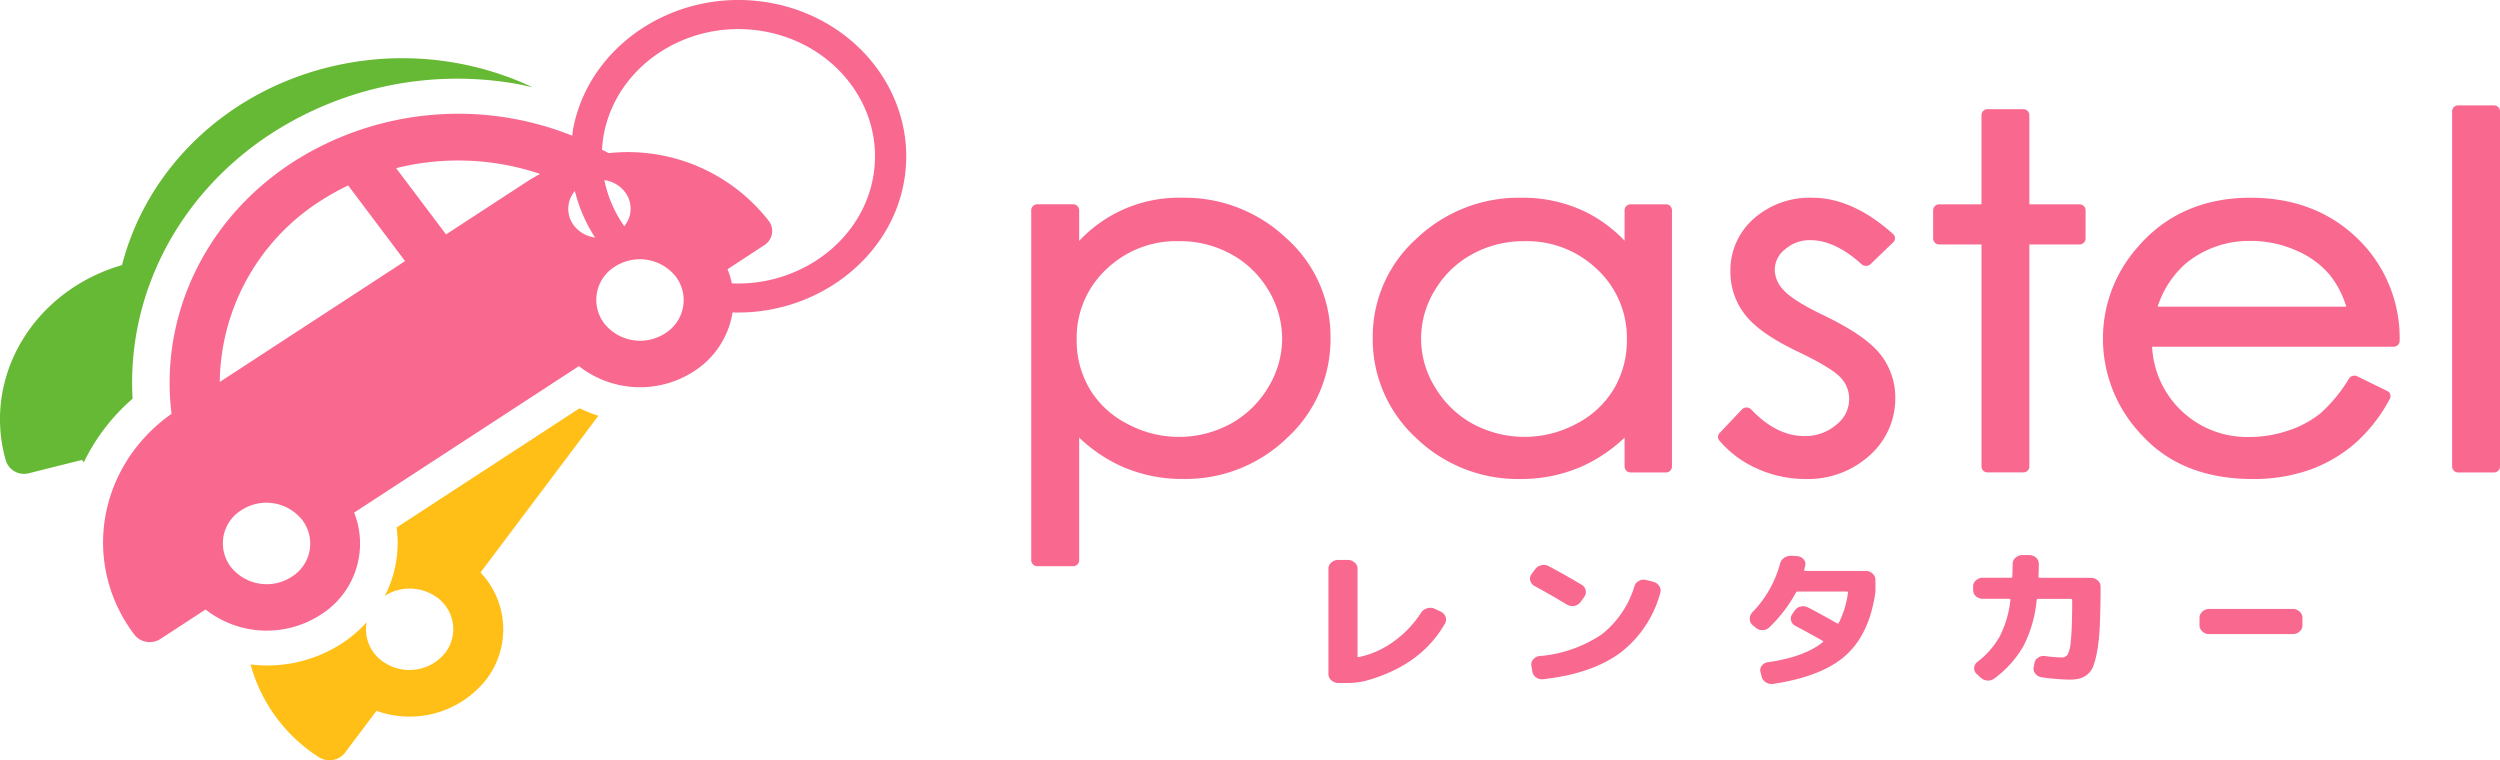
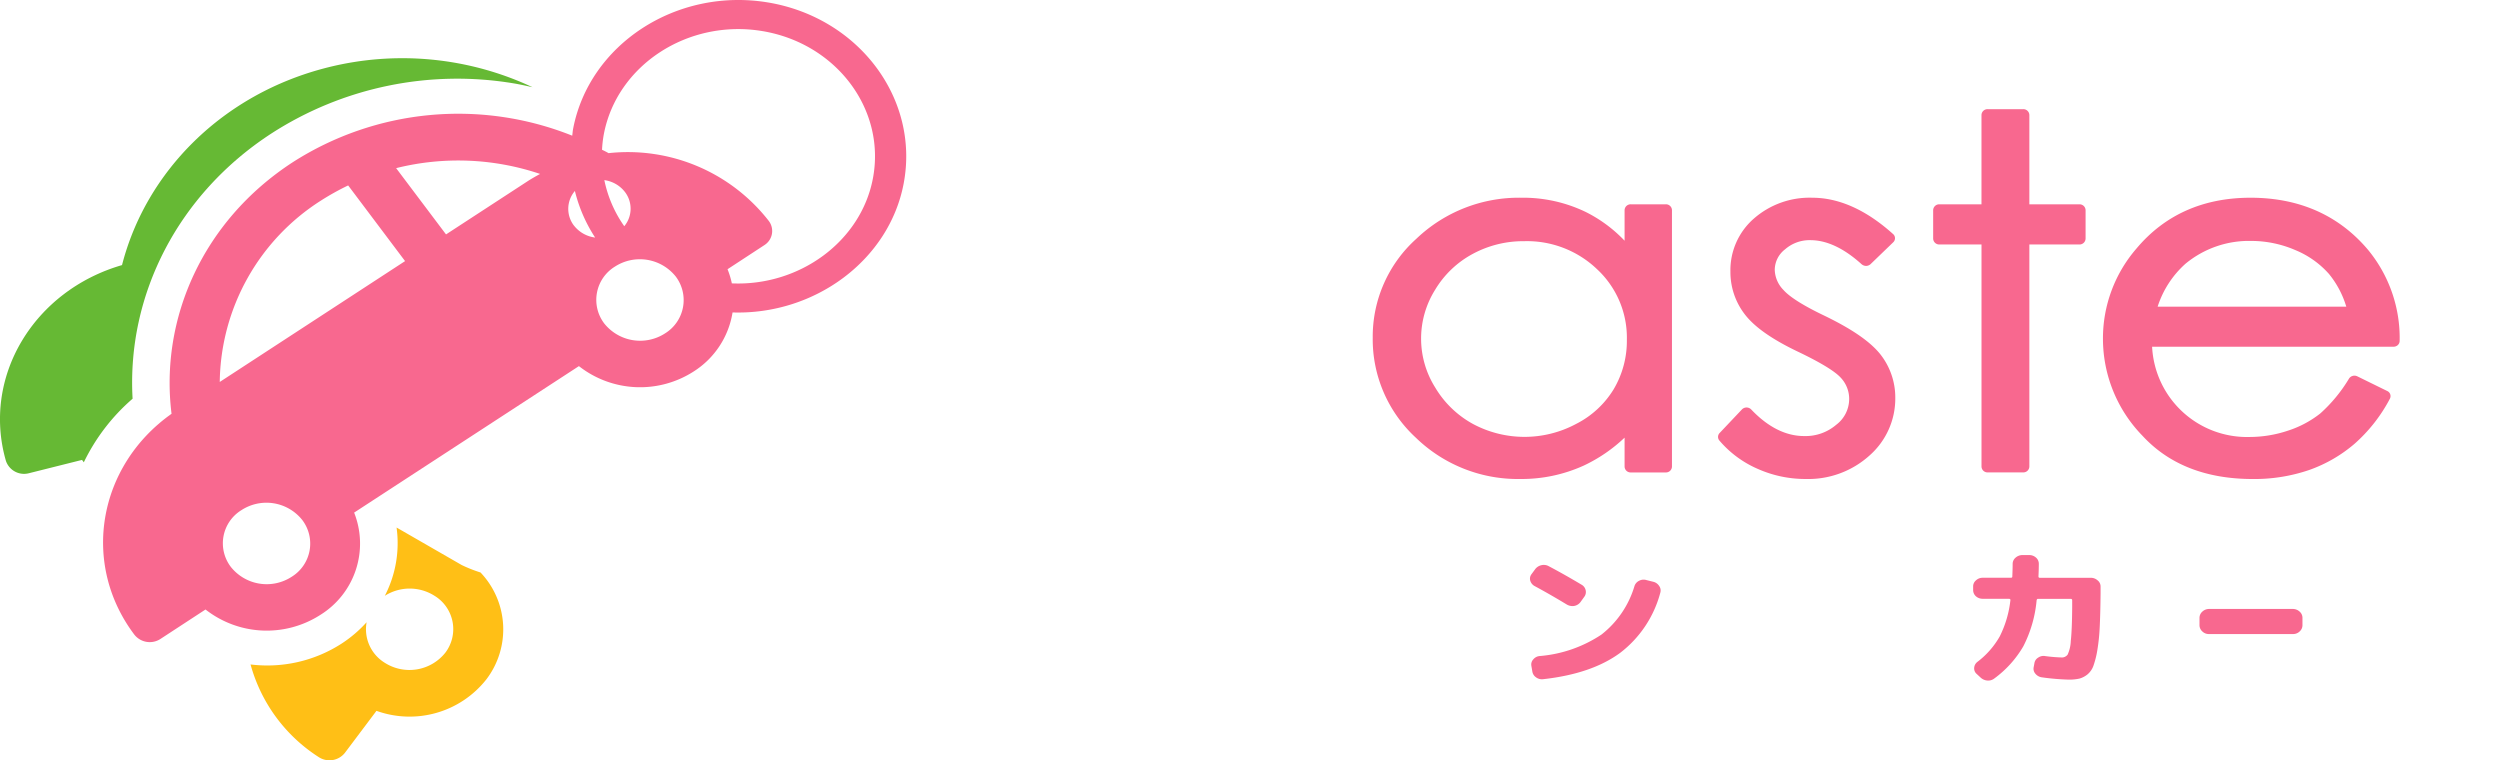
<svg xmlns="http://www.w3.org/2000/svg" id="logo" width="374.922" height="114.016" viewBox="0 0 374.922 114.016">
  <g id="グループ_34" data-name="グループ 34">
    <path id="パス_101" data-name="パス 101" d="M351.062,386.459a29.653,29.653,0,0,1,7.316-9.537c-.891-15.659,6.887-30.7,20.767-39.745a51.384,51.384,0,0,1,36.529-7.524c.9.157,1.789.354,2.678.55a45.988,45.988,0,0,0-30.648-2.981c-15.885,3.965-27.342,15.712-30.911,29.66-13.248,3.838-21.035,16.766-17.413,29.358a2.869,2.869,0,0,0,3.442,1.857l7.976-2C350.878,386.224,350.982,386.33,351.062,386.459Z" transform="translate(-338.493 -317.126)" fill="#66b934" />
-     <path id="パス_102" data-name="パス 102" d="M389.509,375.282l17.675-23.506a21,21,0,0,1-2.828-1.12L376.918,368.54a17.136,17.136,0,0,1-1.764,10.24,6.953,6.953,0,0,1,7.473.008,5.851,5.851,0,0,1,1.61,8.514,6.879,6.879,0,0,1-9.135,1.492,5.9,5.9,0,0,1-2.678-6.048,18.97,18.97,0,0,1-3.72,3.182,20.547,20.547,0,0,1-13.684,3.146,24.039,24.039,0,0,0,10.233,13.9,2.945,2.945,0,0,0,3.915-.644l4.736-6.3a14.657,14.657,0,0,0,16.476-4.714A12.377,12.377,0,0,0,389.509,375.282Z" transform="translate(-317.445 -289.427)" fill="#ffbf16" />
+     <path id="パス_102" data-name="パス 102" d="M389.509,375.282a21,21,0,0,1-2.828-1.12L376.918,368.54a17.136,17.136,0,0,1-1.764,10.24,6.953,6.953,0,0,1,7.473.008,5.851,5.851,0,0,1,1.61,8.514,6.879,6.879,0,0,1-9.135,1.492,5.9,5.9,0,0,1-2.678-6.048,18.97,18.97,0,0,1-3.72,3.182,20.547,20.547,0,0,1-13.684,3.146,24.039,24.039,0,0,0,10.233,13.9,2.945,2.945,0,0,0,3.915-.644l4.736-6.3a14.657,14.657,0,0,0,16.476-4.714A12.377,12.377,0,0,0,389.509,375.282Z" transform="translate(-317.445 -289.427)" fill="#ffbf16" />
    <path id="パス_103" data-name="パス 103" d="M444.94,322.089c-13.671-2.24-26.753,6.285-29.168,19.014-.057.33-.077.658-.123.978a46.016,46.016,0,0,0-41.936,3.995c-13.475,8.775-19.923,23.464-18.154,37.711-11.045,7.816-13.61,22.456-5.584,33.113a2.94,2.94,0,0,0,3.913.66l6.766-4.422a14.879,14.879,0,0,0,17.213.813,12.584,12.584,0,0,0,5.074-15.344l33.712-21.969a14.853,14.853,0,0,0,17.215.8,12.891,12.891,0,0,0,5.825-8.849c12.3.39,23.479-7.814,25.662-19.338C467.766,336.523,458.606,324.338,444.94,322.089Zm-21.487,33.57a18.446,18.446,0,0,1-2.988-6.914,4.7,4.7,0,0,1,3.1,1.793A4.115,4.115,0,0,1,423.452,355.66ZM373.57,408.234a6.869,6.869,0,0,1-9.137-1.507,5.835,5.835,0,0,1,1.61-8.491,6.868,6.868,0,0,1,9.137,1.5A5.846,5.846,0,0,1,373.57,408.234Zm-10.781-29.22a32.7,32.7,0,0,1,15.224-27.232,38.561,38.561,0,0,1,4.033-2.242l8.535,11.349Zm46.151-30.092-12.218,7.964-7.482-9.937a38.419,38.419,0,0,1,21.592.868C410.191,348.166,409.556,348.519,408.94,348.922Zm6.955,6.626a4.12,4.12,0,0,1,.155-5.178,22.536,22.536,0,0,0,3.033,6.986A4.765,4.765,0,0,1,415.9,355.547Zm13.673,16.182a6.882,6.882,0,0,1-9.13-1.505,5.85,5.85,0,0,1,1.614-8.51,6.886,6.886,0,0,1,9.128,1.495A5.859,5.859,0,0,1,429.568,371.729Zm31.175-23.246c-1.792,9.48-11.038,16.186-21.156,15.746a12.6,12.6,0,0,0-.646-2.123l5.5-3.6a2.5,2.5,0,0,0,.691-3.635A26.785,26.785,0,0,0,421.095,344.7c-.318-.193-.65-.349-.975-.508a17.284,17.284,0,0,1,.268-2.329c1.962-10.356,12.611-17.308,23.736-15.475S462.708,338.134,460.743,348.483Z" transform="translate(-329.833 -321.732)" fill="#f8688f" />
  </g>
  <g id="グループ_35" data-name="グループ 35" transform="translate(154.653 15.798)">
-     <path id="パス_104" data-name="パス 104" d="M429.146,335.74a20.5,20.5,0,0,0-15.442,6.474V337.6a.907.907,0,0,0-.937-.876h-5.313a.909.909,0,0,0-.939.876v52.529a.911.911,0,0,0,.939.868h5.313a.908.908,0,0,0,.937-.868V371.715a23.017,23.017,0,0,0,6.12,4.2,22.3,22.3,0,0,0,9.469,2,21.886,21.886,0,0,0,15.633-6.192,20.047,20.047,0,0,0,6.471-15.013,19.713,19.713,0,0,0-6.532-14.812A22.2,22.2,0,0,0,429.146,335.74Zm15,21.14a14.075,14.075,0,0,1-2.119,7.337,14.956,14.956,0,0,1-5.663,5.457,16.275,16.275,0,0,1-15.392,0,13.956,13.956,0,0,1-5.661-5.2,14.21,14.21,0,0,1-1.98-7.452,14.035,14.035,0,0,1,4.443-10.551,15.129,15.129,0,0,1,10.936-4.217,15.859,15.859,0,0,1,7.716,1.912,14.588,14.588,0,0,1,5.616,5.371A14.046,14.046,0,0,1,444.142,356.88Z" transform="translate(-406.515 -321.885)" fill="#f8688f" />
    <path id="パス_105" data-name="パス 105" d="M472.986,336.726h-5.24a.906.906,0,0,0-.934.876v4.587a20.867,20.867,0,0,0-5.863-4.331,21.617,21.617,0,0,0-9.638-2.119,22.258,22.258,0,0,0-15.735,6.164,19.715,19.715,0,0,0-6.534,14.812,20.063,20.063,0,0,0,6.471,15.018,21.949,21.949,0,0,0,15.649,6.188,22.48,22.48,0,0,0,9.5-2,23.123,23.123,0,0,0,6.15-4.2v4.342a.9.9,0,0,0,.934.876h5.24a.9.9,0,0,0,.932-.876V337.6A.9.9,0,0,0,472.986,336.726Zm-5.832,20.3a14.222,14.222,0,0,1-1.987,7.45,14,14,0,0,1-5.652,5.2,16.39,16.39,0,0,1-15.426,0,14.921,14.921,0,0,1-5.668-5.457,13.785,13.785,0,0,1-.02-14.677,14.634,14.634,0,0,1,5.627-5.371,15.9,15.9,0,0,1,7.716-1.912,15.181,15.181,0,0,1,10.956,4.217A14.013,14.013,0,0,1,467.154,357.026Z" transform="translate(-377.828 -321.885)" fill="#f8688f" />
    <path id="パス_106" data-name="パス 106" d="M467.735,353.412c-3.122-1.492-5.172-2.786-6.107-3.846a4.472,4.472,0,0,1-1.3-3.025,3.91,3.91,0,0,1,1.548-3.063,5.572,5.572,0,0,1,3.8-1.374c2.449,0,5.036,1.215,7.68,3.612a1.073,1.073,0,0,0,.671.25,1,1,0,0,0,.655-.254l3.417-3.294a.848.848,0,0,0,.262-.629.812.812,0,0,0-.286-.6c-4.013-3.609-8.094-5.449-12.127-5.449a12.68,12.68,0,0,0-8.769,3.142,10.253,10.253,0,0,0-3.5,7.913,10.37,10.37,0,0,0,2.192,6.478c1.448,1.867,4.042,3.7,7.946,5.561,3.347,1.6,5.5,2.907,6.4,3.887a4.627,4.627,0,0,1,1.271,3.222,4.848,4.848,0,0,1-1.944,3.849,7.067,7.067,0,0,1-4.811,1.689c-2.746,0-5.42-1.336-7.935-3.984a.99.99,0,0,0-.7-.3h0a.977.977,0,0,0-.7.3l-3.342,3.533a.837.837,0,0,0-.036,1.118,15.786,15.786,0,0,0,5.718,4.24,17.573,17.573,0,0,0,7.223,1.533,13.716,13.716,0,0,0,9.592-3.535,11.371,11.371,0,0,0,3.851-8.641,10.455,10.455,0,0,0-2.278-6.571C474.6,357.282,471.85,355.4,467.735,353.412Z" transform="translate(-348.823 -321.885)" fill="#f8688f" />
    <path id="パス_107" data-name="パス 107" d="M487.934,343.733h-7.5v-13.4a.9.9,0,0,0-.934-.868h-5.313a.9.9,0,0,0-.932.868v13.4H466.94a.906.906,0,0,0-.932.876v4.272a.907.907,0,0,0,.932.876h6.318v33.306a.9.9,0,0,0,.932.876H479.5a.9.9,0,0,0,.934-.876V349.758h7.5a.906.906,0,0,0,.932-.876v-4.272A.9.9,0,0,0,487.934,343.733Z" transform="translate(-330.747 -328.891)" fill="#f8688f" />
    <path id="パス_108" data-name="パス 108" d="M499.343,335.74c-7.109,0-12.866,2.564-17.108,7.619a20.576,20.576,0,0,0-5.027,13.582,20.858,20.858,0,0,0,5.929,14.5c3.965,4.3,9.519,6.482,16.513,6.482a25.311,25.311,0,0,0,8.5-1.357,21.334,21.334,0,0,0,6.8-3.935,23.721,23.721,0,0,0,5.288-6.747.835.835,0,0,0-.4-1.158l-4.481-2.2a.976.976,0,0,0-1.237.32,22.575,22.575,0,0,1-4.331,5.256,15.449,15.449,0,0,1-4.784,2.553,18.191,18.191,0,0,1-5.818.965,14.244,14.244,0,0,1-14.608-13.534h36.191a.949.949,0,0,0,.662-.252.863.863,0,0,0,.271-.616,20.8,20.8,0,0,0-4.759-13.686C512.576,338.369,506.655,335.74,499.343,335.74Zm-13.935,16.336a14.6,14.6,0,0,1,4.181-6.44,14.921,14.921,0,0,1,9.833-3.417,16.66,16.66,0,0,1,6.636,1.374,13.684,13.684,0,0,1,5.041,3.573,14.124,14.124,0,0,1,2.6,4.909Z" transform="translate(-316.483 -321.885)" fill="#f8688f" />
-     <path id="パス_109" data-name="パス 109" d="M506.485,329.2H501.17a.9.9,0,0,0-.93.874v53.3a.9.9,0,0,0,.93.876h5.316a.9.9,0,0,0,.935-.876v-53.3A.9.9,0,0,0,506.485,329.2Z" transform="translate(-287.151 -329.195)" fill="#f8688f" />
  </g>
  <g id="グループ_36" data-name="グループ 36" transform="translate(199.222 83.235)">
-     <path id="パス_110" data-name="パス 110" d="M443.618,370.9q-3.567,6.275-11.722,8.572a10.58,10.58,0,0,1-2.869.381h-1.441a1.523,1.523,0,0,1-1.028-.4,1.211,1.211,0,0,1-.439-.929V362.7a1.161,1.161,0,0,1,.439-.91,1.518,1.518,0,0,1,1.028-.392h1.441a1.5,1.5,0,0,1,1.019.392,1.175,1.175,0,0,1,.439.91v13.112c0,.131.061.195.207.157a13.732,13.732,0,0,0,5.152-2.29,16.078,16.078,0,0,0,4.186-4.386,1.52,1.52,0,0,1,.882-.633,1.577,1.577,0,0,1,1.119.047l.9.428a1.4,1.4,0,0,1,.741.76A1.138,1.138,0,0,1,443.618,370.9Z" transform="translate(-426.118 -360.662)" fill="#f8688f" />
    <path id="パス_111" data-name="パス 111" d="M447.542,366.554l-.566.788a1.509,1.509,0,0,1-.95.565,1.67,1.67,0,0,1-1.1-.222c-1.435-.868-3.033-1.8-4.8-2.754a1.342,1.342,0,0,1-.666-.8,1.1,1.1,0,0,1,.18-.986l.539-.732a1.574,1.574,0,0,1,.937-.616,1.516,1.516,0,0,1,1.116.148q2.336,1.232,4.949,2.792a1.246,1.246,0,0,1,.591.843A1.185,1.185,0,0,1,447.542,366.554Zm-6.668,8.864a19.586,19.586,0,0,0,9.258-3.218,14.458,14.458,0,0,0,4.952-7.27,1.339,1.339,0,0,1,.7-.8,1.4,1.4,0,0,1,1.089-.106l1.028.256a1.454,1.454,0,0,1,.9.646,1.154,1.154,0,0,1,.157,1,16.759,16.759,0,0,1-6,9q-4.263,3.15-11.545,3.961a1.481,1.481,0,0,1-1.094-.279,1.3,1.3,0,0,1-.552-.874l-.148-.864a1.127,1.127,0,0,1,.293-.953A1.392,1.392,0,0,1,440.874,375.418Z" transform="translate(-409.187 -360.267)" fill="#f8688f" />
-     <path id="パス_112" data-name="パス 112" d="M460.833,366.637a21.445,21.445,0,0,1-4,5.216,1.457,1.457,0,0,1-1.016.4,1.431,1.431,0,0,1-1.034-.387l-.439-.36a1.189,1.189,0,0,1-.434-.94,1.408,1.408,0,0,1,.384-.97,16.69,16.69,0,0,0,4.156-7.28,1.5,1.5,0,0,1,.614-.9,1.892,1.892,0,0,1,1.1-.311l.823.049a1.413,1.413,0,0,1,.975.455,1,1,0,0,1,.282.912c-.07.3-.125.54-.152.673s.027.182.175.182H471.3a1.522,1.522,0,0,1,1.023.392,1.266,1.266,0,0,1,.441.944v1.761q-.853,6.268-4.39,9.507-3.536,3.217-10.9,4.329a1.581,1.581,0,0,1-1.132-.218,1.37,1.37,0,0,1-.641-.847l-.182-.711a1.059,1.059,0,0,1,.2-.94,1.3,1.3,0,0,1,.914-.525q5.463-.775,8.23-3c.1-.087.086-.167-.048-.229-1.439-.817-2.781-1.547-4.026-2.206a1.22,1.22,0,0,1-.671-.792,1.078,1.078,0,0,1,.157-.965l.384-.565a1.41,1.41,0,0,1,.9-.595,1.56,1.56,0,0,1,1.1.142c1.626.842,3.072,1.645,4.336,2.379a.185.185,0,0,0,.282-.085,14.061,14.061,0,0,0,1.36-4.5c.036-.129-.025-.18-.18-.18H461.14A.291.291,0,0,0,460.833,366.637Z" transform="translate(-390.726 -360.991)" fill="#f8688f" />
    <path id="パス_113" data-name="パス 113" d="M478.163,367.834a18.859,18.859,0,0,1-2,6.916,15.842,15.842,0,0,1-4.34,4.812,1.478,1.478,0,0,1-1.078.311,1.661,1.661,0,0,1-1.021-.478l-.568-.525a1.081,1.081,0,0,1-.357-.923,1.235,1.235,0,0,1,.487-.874,12.585,12.585,0,0,0,3.347-3.817,15.991,15.991,0,0,0,1.6-5.457c.016-.04,0-.081-.055-.119a.238.238,0,0,0-.152-.066h-3.949a1.514,1.514,0,0,1-1.012-.368,1.246,1.246,0,0,1-.423-.927v-.563a1.152,1.152,0,0,1,.423-.9,1.428,1.428,0,0,1,1.012-.394h4.206c.157,0,.234-.055.234-.178.032-.8.05-1.433.05-1.9a1.213,1.213,0,0,1,.434-.931,1.545,1.545,0,0,1,1.025-.394h1.03a1.488,1.488,0,0,1,1.014.383,1.209,1.209,0,0,1,.421.919c0,.457-.014,1.092-.052,1.907,0,.129.068.2.207.2h7.641a1.5,1.5,0,0,1,1.03.394,1.151,1.151,0,0,1,.436.9v1.058c-.02,1.962-.061,3.618-.127,5a29.225,29.225,0,0,1-.364,3.525,13.366,13.366,0,0,1-.578,2.305,2.971,2.971,0,0,1-.907,1.315,3.37,3.37,0,0,1-1.207.622,7.147,7.147,0,0,1-1.564.152,35.642,35.642,0,0,1-4.079-.347,1.511,1.511,0,0,1-.953-.544,1.125,1.125,0,0,1-.255-.972l.107-.569a1.173,1.173,0,0,1,.562-.862,1.389,1.389,0,0,1,1.08-.233,23.4,23.4,0,0,0,2.385.2,1.068,1.068,0,0,0,.962-.428,5.415,5.415,0,0,0,.471-2.049q.184-1.626.209-5.07v-1.02c0-.15-.08-.22-.232-.22h-4.875C478.274,367.613,478.2,367.683,478.163,367.834Z" transform="translate(-371.954 -361.051)" fill="#f8688f" />
    <path id="パス_114" data-name="パス 114" d="M499.018,366.2v1.114a1.245,1.245,0,0,1-.423.929,1.393,1.393,0,0,1-1.012.392h-12.57a1.386,1.386,0,0,1-1.012-.392,1.256,1.256,0,0,1-.425-.929V366.2a1.238,1.238,0,0,1,.425-.927,1.464,1.464,0,0,1,1.012-.4h12.57a1.472,1.472,0,0,1,1.012.4A1.227,1.227,0,0,1,499.018,366.2Z" transform="translate(-352.942 -356.782)" fill="#f8688f" />
  </g>
</svg>